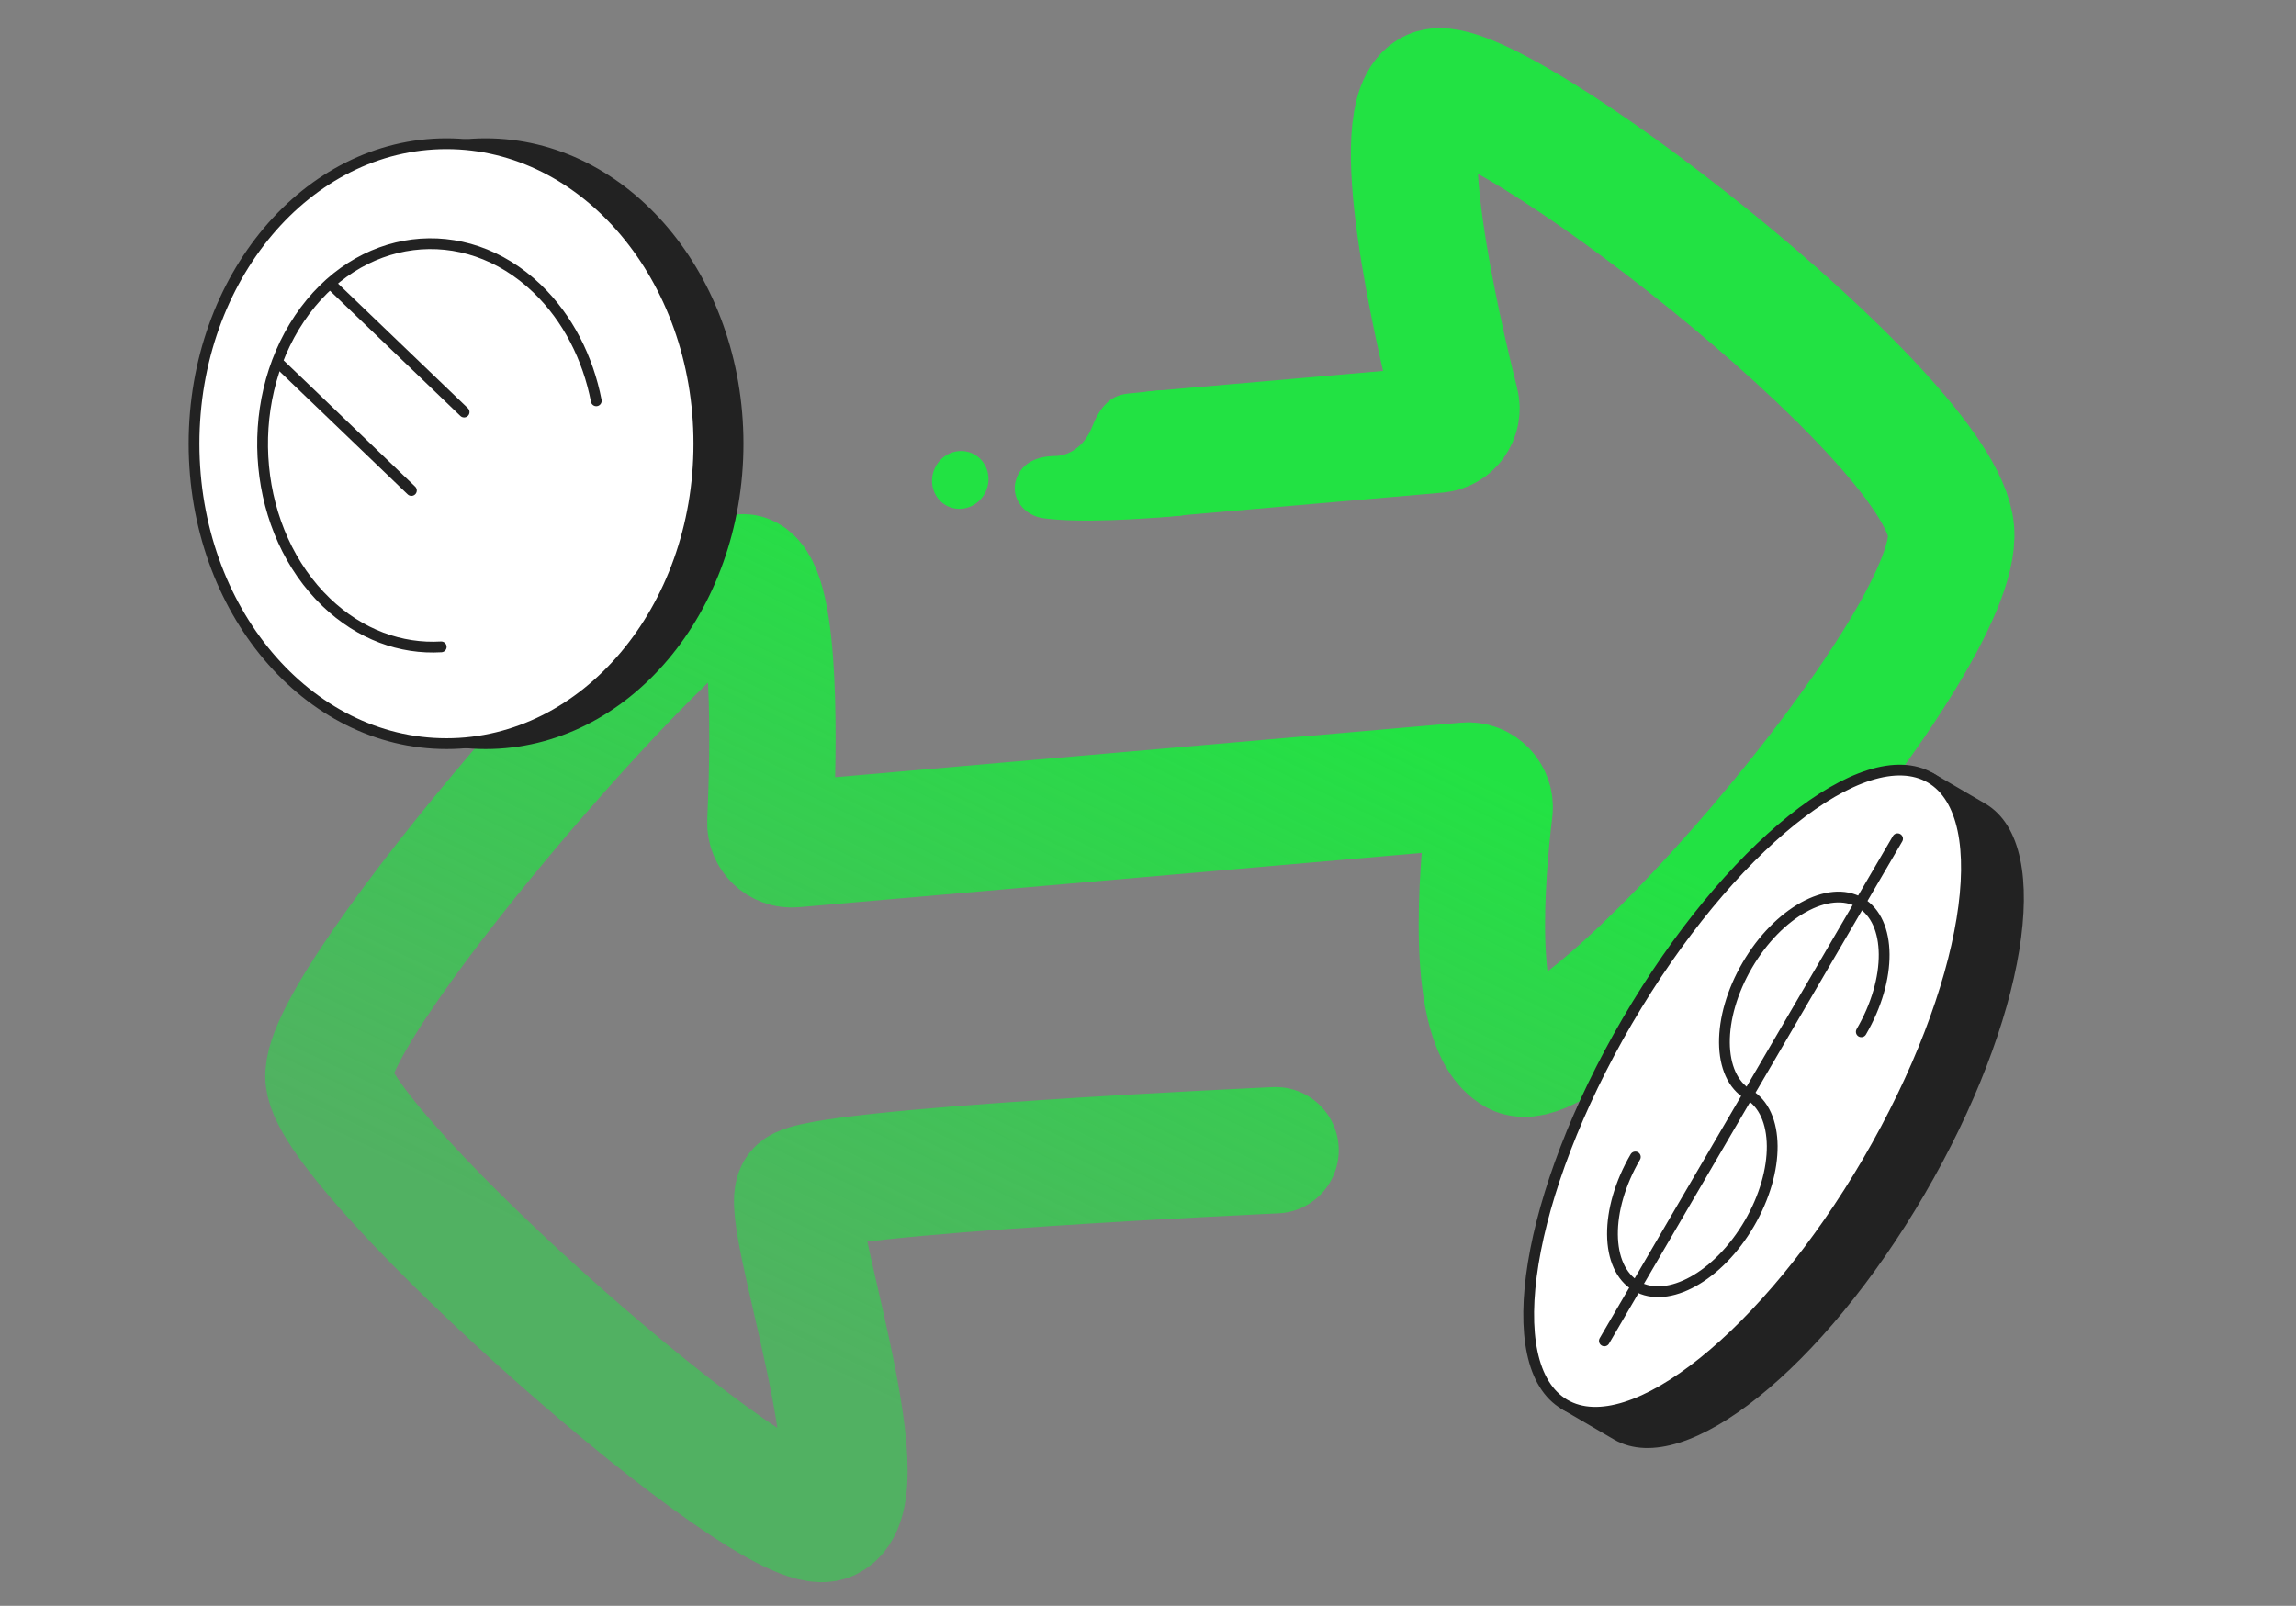
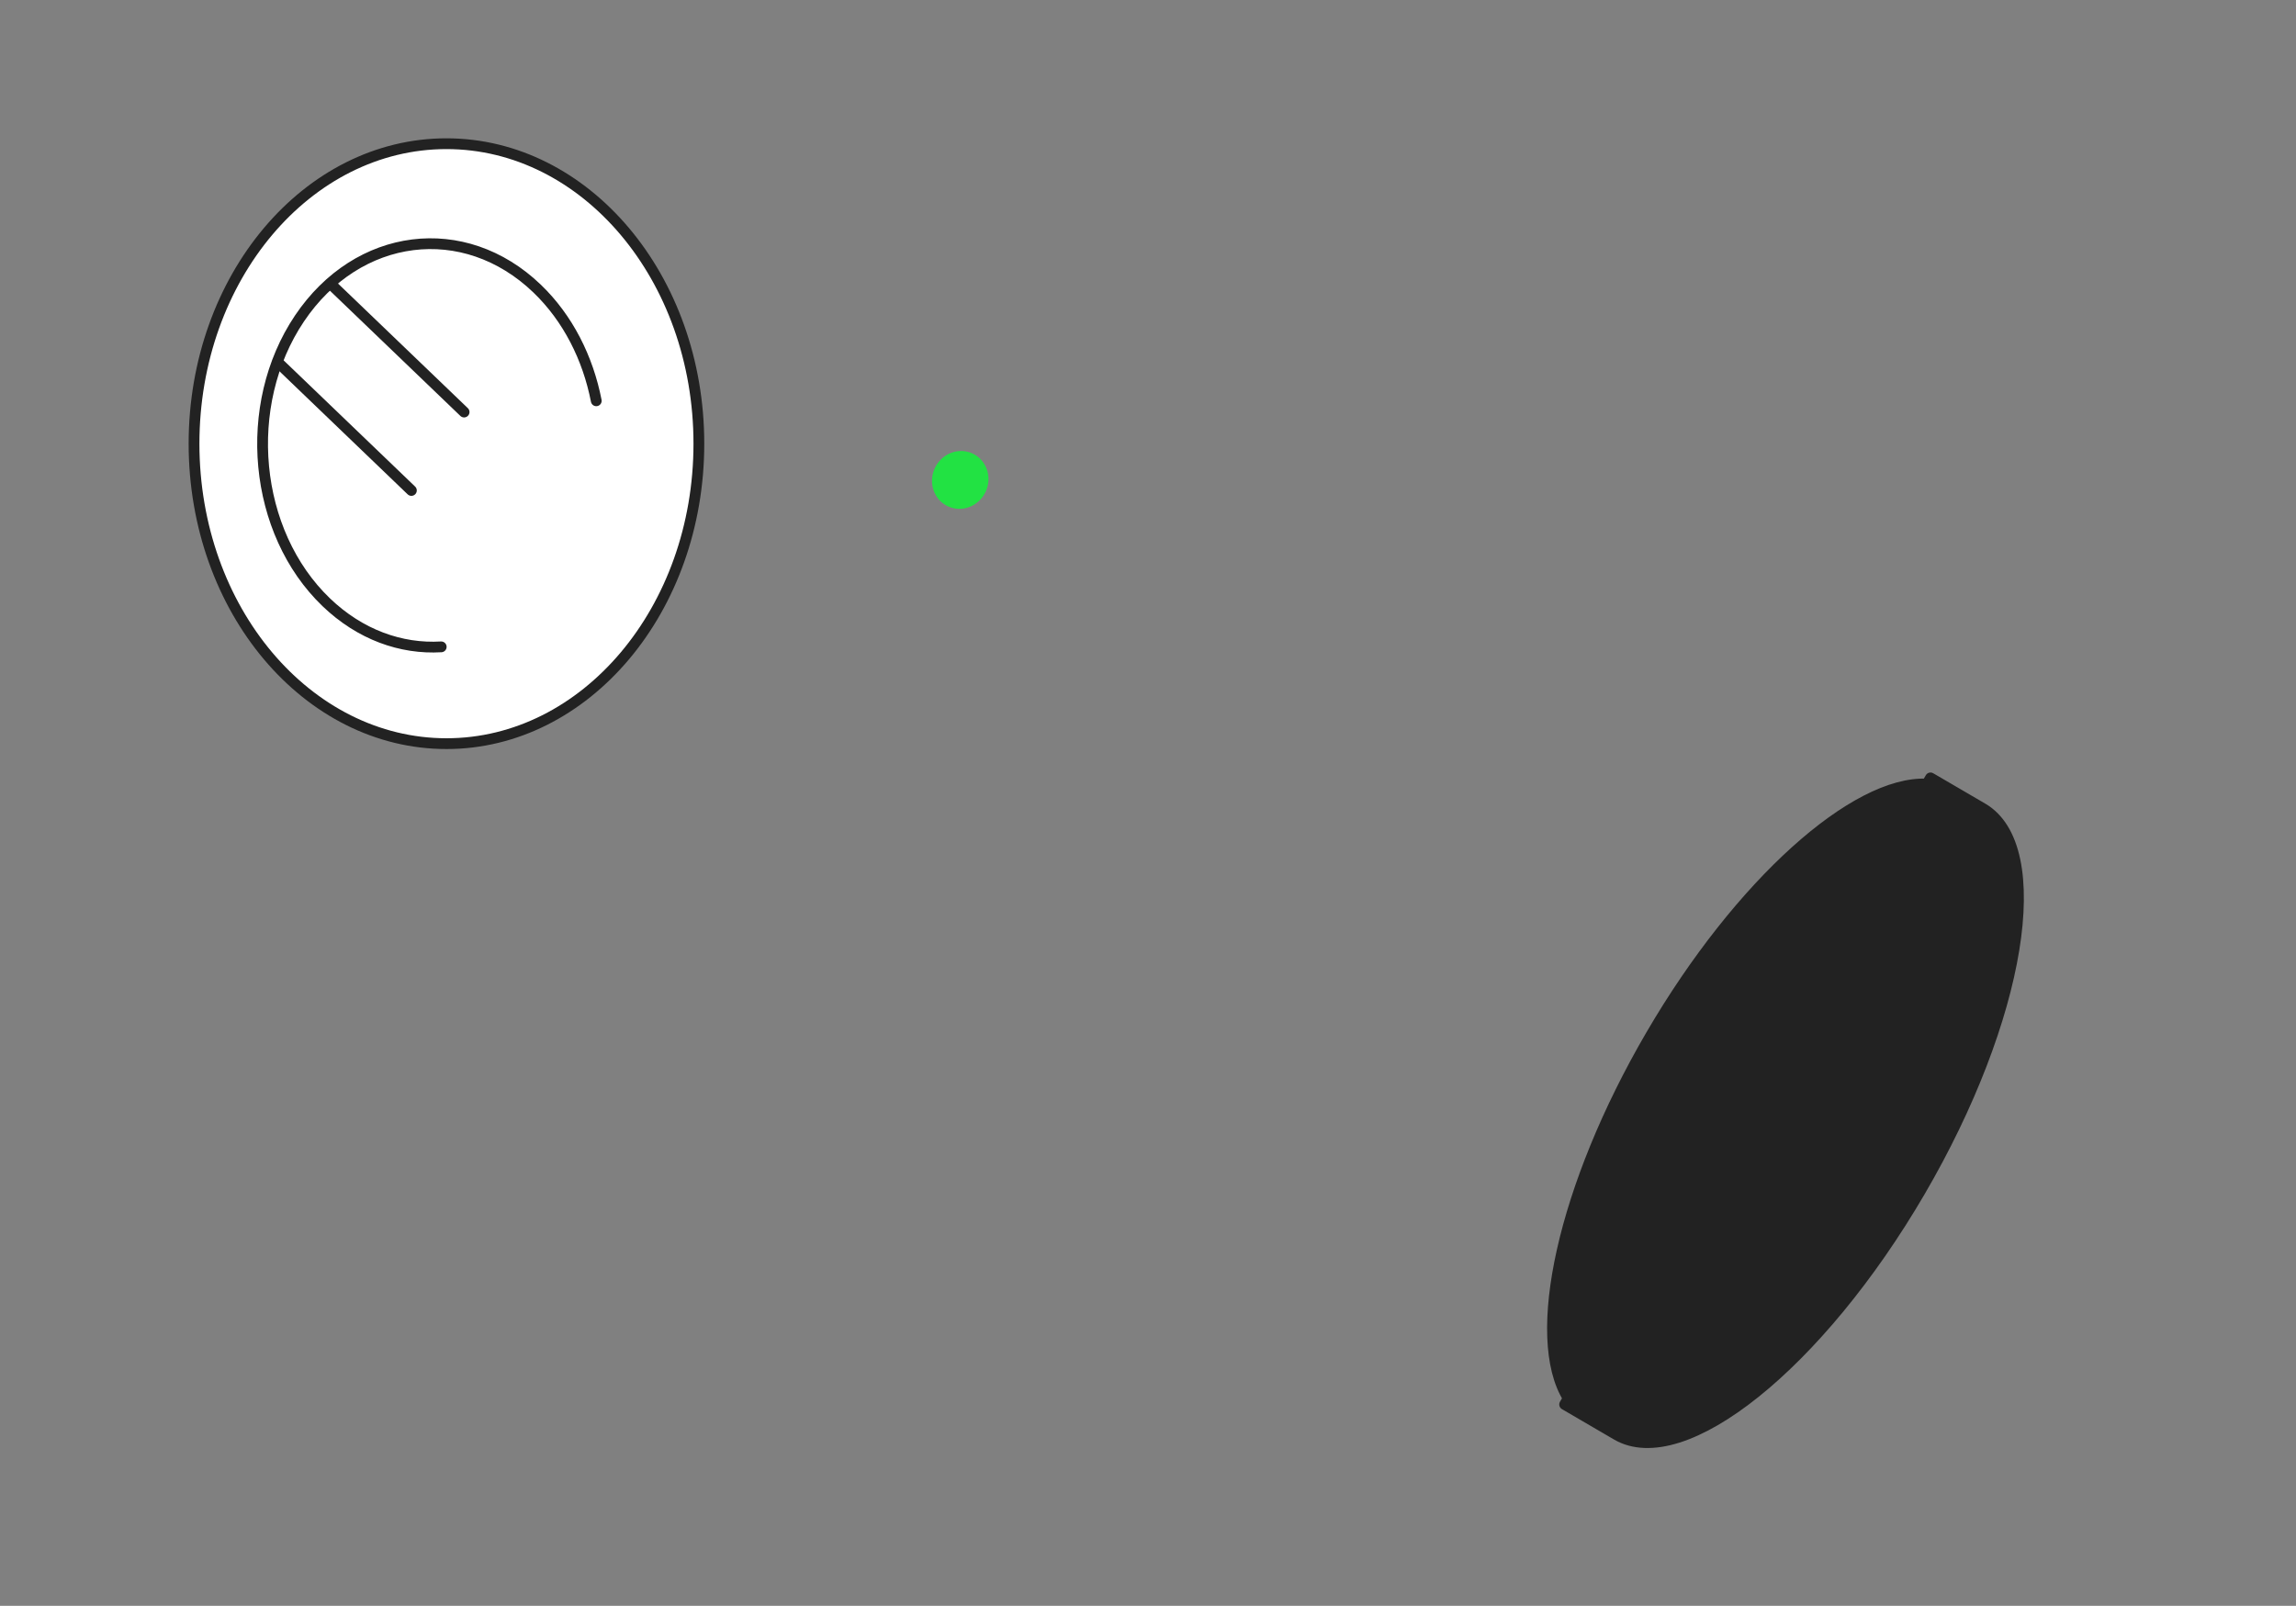
<svg xmlns="http://www.w3.org/2000/svg" width="639" height="447" viewBox="0 0 639 447" fill="none">
  <rect x="0" y="0" width="639" height="447" fill="#808080" stroke="none" />
-   <path d="M322.075 126.391L399.929 119.604C403.57 119.287 406.061 115.788 405.167 112.244C400.003 91.753 385.988 31.329 398.791 25.751C414.234 19.023 540.209 115.674 543.002 147.721C545.796 179.768 438.913 302.101 422.073 292.806C408.735 285.443 412.436 242.833 414.552 225.43C415.012 221.649 411.883 218.35 408.088 218.681L220.847 235.005C217.27 235.316 214.243 232.383 214.407 228.797C215.219 211.038 216.476 164.392 207.528 160.822C196.457 156.406 89.573 278.739 91.436 300.103C93.298 321.468 214.901 429.263 230.344 422.536C245.787 415.808 217.591 337.54 222.428 331.737C227.266 325.934 354.999 320.18 354.999 320.18" stroke="url(#paint0_linear_468_3229)" stroke-width="35.172" stroke-linecap="round" stroke-linejoin="round" />
-   <path d="M290.595 144.281C300.803 145.644 317.648 144.5 327.676 143.626C327.676 143.626 340.047 143.924 338.512 123.068C337.315 106.816 322.109 108.742 322.109 108.742L313.816 109.57C311.132 109.879 309.186 110.887 307.609 112.615C306.052 114.205 304.885 116.404 303.952 118.79C303.082 121.036 301.749 123.069 299.953 124.505C298.16 125.973 295.884 126.985 293.304 126.938C290.736 127.008 288.434 127.537 286.564 128.67C284.699 129.822 283.262 131.587 282.658 133.938C282.054 136.29 282.567 138.642 284.002 140.559C285.423 142.499 287.772 143.959 290.595 144.281Z" fill="#22E243" />
  <path d="M269.262 125.752C265.066 124.744 260.761 127.437 259.647 131.766C258.533 136.095 261.032 140.422 265.228 141.43C269.424 142.437 273.729 139.745 274.843 135.415C275.957 131.086 273.458 126.76 269.262 125.752Z" fill="#22E243" />
-   <path d="M135.161 40.001C173.859 40.001 205.414 77.275 205.414 123.501C205.414 169.727 173.859 207.001 135.161 207.001C96.464 207 64.909 169.727 64.909 123.501C64.909 77.275 96.464 40.001 135.161 40.001Z" fill="#222222" stroke="#222222" stroke-width="3" />
  <path d="M124.252 40.001C162.949 40.001 194.504 77.275 194.504 123.501C194.504 169.727 162.949 207.001 124.252 207.001C85.555 207 54 169.727 54 123.501C54 77.275 85.555 40.001 124.252 40.001Z" fill="white" stroke="#222222" stroke-width="3" />
  <path d="M165.945 111.566C163.626 99.677 158.071 88.575 149.474 80.322C129.17 60.828 99.538 64.563 83.343 88.66C67.148 112.756 70.486 148.145 90.79 167.639C100.208 176.682 111.634 180.726 122.795 180.058" stroke="#222222" stroke-width="3" stroke-linecap="round" stroke-linejoin="round" />
  <path d="M92.637 79.626L129.165 114.696" stroke="#222222" stroke-width="3" stroke-linecap="round" stroke-linejoin="round" />
  <path d="M77.967 101.454L114.495 136.524" stroke="#222222" stroke-width="3" stroke-linecap="round" stroke-linejoin="round" />
  <path fill-rule="evenodd" clip-rule="evenodd" d="M449.935 399.395L435.457 390.942L436.456 389.23C425.842 372.277 434.886 330.292 459.534 288.072C484.182 245.854 516.299 217.336 536.28 218.247L537.279 216.535L551.758 224.988C570.224 235.769 562.404 283.595 534.305 331.725C506.207 379.853 468.402 410.176 449.935 399.395Z" fill="#222222" stroke="#222222" stroke-width="3" stroke-linecap="round" stroke-linejoin="round" />
-   <path fill-rule="evenodd" clip-rule="evenodd" d="M435.458 390.945C416.992 380.164 424.813 332.336 452.911 284.207C481.01 236.078 518.814 205.756 537.28 216.537C555.747 227.318 547.926 275.144 519.828 323.274C491.729 371.403 453.924 401.726 435.458 390.945Z" fill="white" stroke="#222222" stroke-width="3" stroke-linecap="round" stroke-linejoin="round" />
  <path d="M486.575 304.627C477.82 299.516 477.69 283.406 486.287 268.681C494.885 253.954 508.976 246.15 517.731 251.261C526.486 256.372 526.616 272.48 518.018 287.206" stroke="#222222" stroke-width="3" stroke-linecap="round" stroke-linejoin="round" />
-   <path d="M455.129 322.048C446.531 336.775 446.661 352.882 455.417 357.994C464.173 363.106 478.263 355.3 486.86 340.573C495.459 325.845 495.33 309.738 486.575 304.626" stroke="#222222" stroke-width="3" stroke-linecap="round" stroke-linejoin="round" />
  <path d="M528.116 233.472L446.515 373.243" stroke="#222222" stroke-width="3" stroke-linecap="round" stroke-linejoin="round" />
  <defs>
    <linearGradient id="paint0_linear_468_3229" x1="315.302" y1="168.171" x2="215.961" y2="375.589" gradientUnits="userSpaceOnUse">
      <stop stop-color="#22E243" />
      <stop offset="0.03" stop-color="#22E243" stop-opacity="0.983" />
      <stop offset="0.695" stop-color="#22E243" stop-opacity="0.637" />
      <stop offset="1" stop-color="#22E243" stop-opacity="0.5" />
    </linearGradient>
  </defs>
</svg>